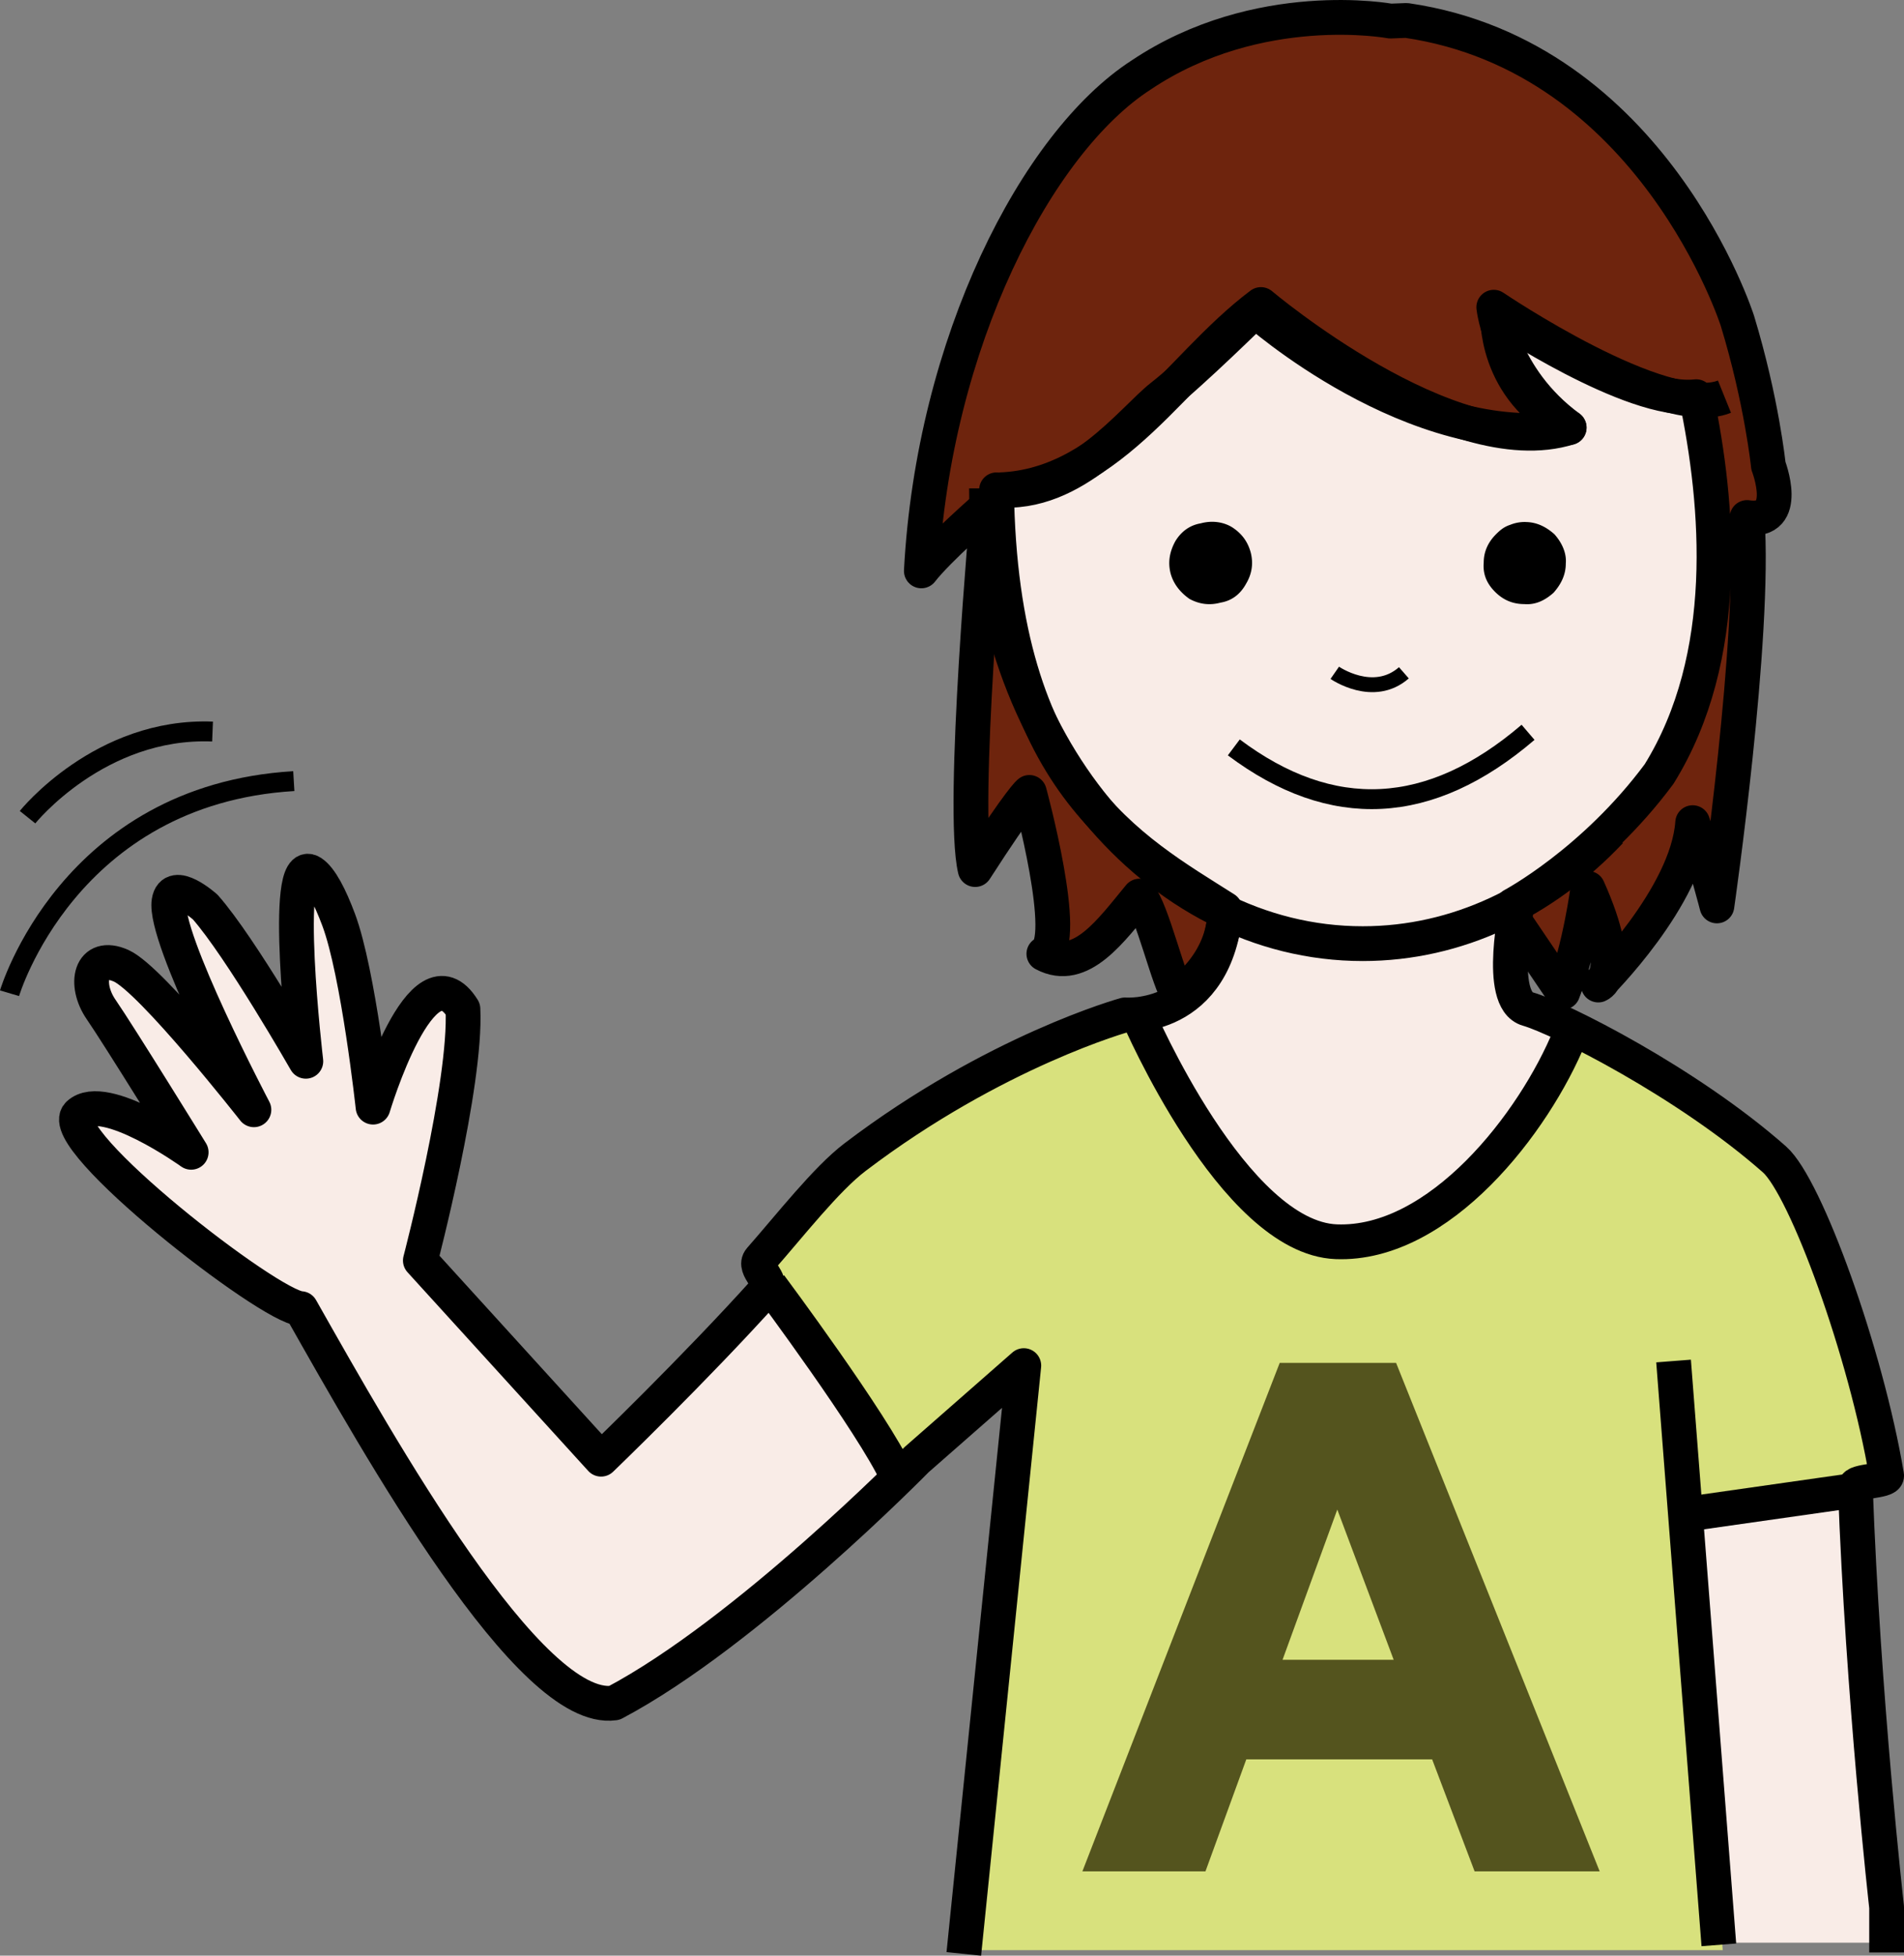
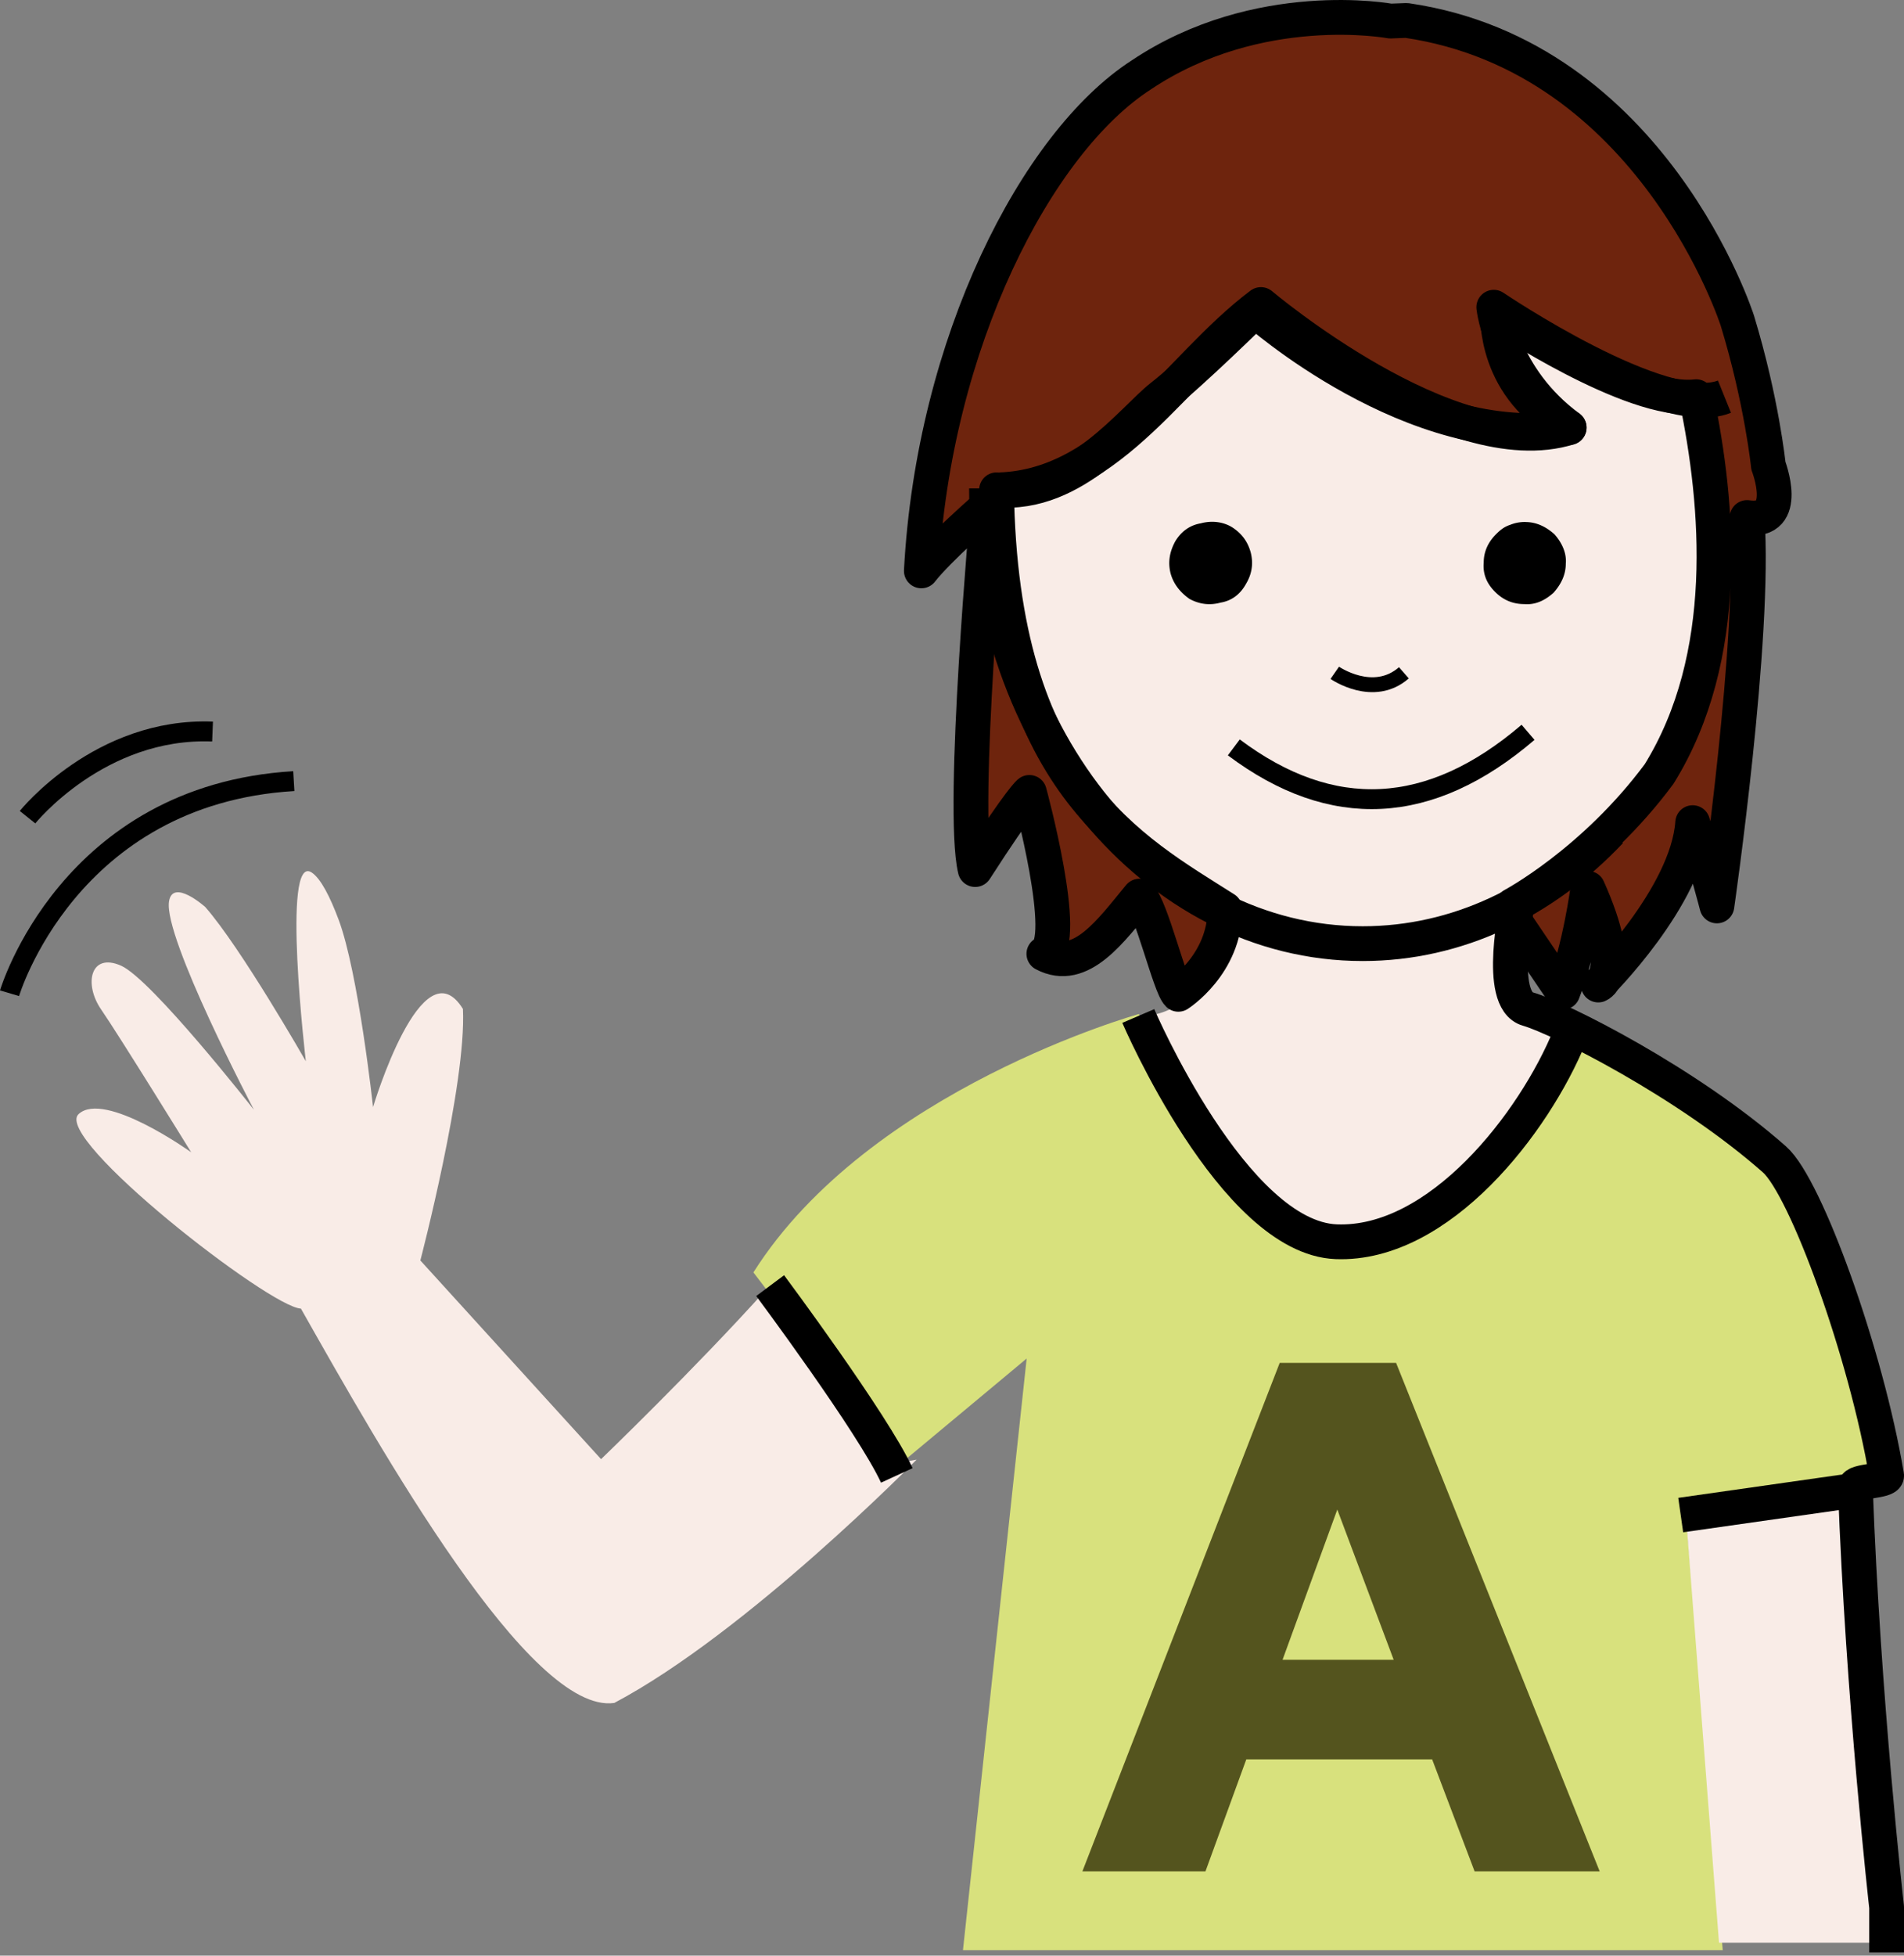
<svg xmlns="http://www.w3.org/2000/svg" width="751" height="771" viewBox="0 0 519.22 533.04" shape-rendering="geometricPrecision" image-rendering="optimizeQuality" fill-rule="evenodd">
  <rect x="0" y="0" width="519.22" height="533.04" fill="#808080" stroke="none" />
  <path d="M374.45 4.48c-28.98-.85-52.84 11.08-73.29 34.94-20.46 24.71-30.68 53.69-31.53 88.63 0 34.09 9.37 63.91 28.97 89.47 5.12 6.82 10.23 12.79 16.19 17.05 16.18 13.63 34.09 20.45 55.39 20.45 26.42.85 50.28-10.23 69.88-32.38.85-.86 1.71-1.71 2.56-3.41 20.45-23.87 31.52-52.84 31.52-87.78.86-34.09-8.52-63.91-28.12-89.47-20.45-24.72-43.46-37.5-71.58-37.5h.01zm0 0h0z" fill="#f9ece7" fill-rule="nonzero" />
  <path d="M248.19 452.29l9.4 62.49z" fill="#e6e5e5" />
  <path d="M333.75 249.69s-1.42 25.44-22.06 27.36c8.63 29.27 32.6 62.37 55.16 62.37s57.59-38.86 58.55-58.54c-9.6-4.79-11.51-7.67-11.51-7.67l-1.92-25.43s-33.99 8.63-58.54 8.63c-6.72 0-19.68-6.72-19.68-6.72zm-89.51 149.16s-33.25-49.66-35.31-47.36c-19.29 21.47-45.02 46.22-45.02 46.22l-49.28-54.16s12.61-48.12 11.61-68.56c-11.15-17.98-24.51 26.76-24.51 26.76s-3.98-36.64-9.39-51.09c-2.33-6.22-4.87-11.24-7.36-12.86-8.29-5.4-1.58 51.45-1.58 51.45s-17.73-31.02-27.43-42.04c0 0-8.86-7.92-9.88-1.52-1.56 9.81 23.15 56.78 23.15 56.78s-27.88-35.56-36.22-39.26c-8.35-3.7-10.25 4.97-5.43 11.95 4.83 6.99 24.54 38.9 24.54 38.9s-23.66-16.96-30.71-10.39c-7.04 6.57 52.13 52.7 60.64 53 21.79 38.5 62.44 110.72 85.45 107.49 36.21-19.15 82.45-66.32 82.45-66.32l-5.71 1.02-.01-.01zm0 0h0z" fill="#f9ece7" />
  <path d="M310.59 276.38s-73.5 20.43-105.14 70.43c14.3 18.36 37.77 54.09 37.77 54.09l36.75-30.62-17.37 161.26h207.19L459.6 411.1s45.94-1.02 57.15-8.17c-10.22-34.71-24.49-78.58-33.68-86.75-9.2-8.17-42.85-30.62-54.09-36.75-14.3 34.71-43.9 60.22-64.3 59.2-24.49-3.06-39.79-35.7-45.92-45.92-6.13-10.21-8.17-16.35-8.17-16.35v.02zm0 0h0z" fill="#d8e17d" />
  <path d="M514.71 529.51h-45.94l-9.17-118.39 45.92-5.11z" fill="#f9ece7" />
  <path d="M413.12 251.14l13.07 19.3c4.77-12.28 6.82-28.32 6.82-28.32 10.49 23.38 2.84 26.36 2.84 26.36s24.32-24.04 25.74-44.26c4.18 13.16 6.61 22.7 6.61 22.7s10.65-73.69 8.22-105.87c11.97 1.77 5.82-14.1 5.82-14.1s-1.79-17.61-8.45-39.51c0 0-22.97-72.06-90.23-81.87l-4.4.17s-36-6.73-67.99 14.71c-28.53 18.44-56.6 72.97-59.92 135.15 4.5-5.83 18.17-17.77 18.17-17.77s-7.45 82.52-3.49 99.18c12.61-19.57 14.78-21.03 14.78-21.03s11.18 40.98 3.95 43.99c10.15 5.39 18.42-6.49 26.08-15.73 3.25 3.07 8.27 24.57 10.59 26.77 0 0 12.72-8.08 12.72-23.24-25.47-16.2-61.25-34.76-62.29-114.27 21.35 2.07 37.12-19.29 45.06-25.47 7.96-6.18 25.47-23.41 25.47-23.41s51.89 45.14 85.61 32.77c-20.62-10.31-19.49-31.74-19.49-31.74s33.25 23.69 50.77 21.63c6.19 29.6 12.74 61.73-6.74 103.69-21.35 24.74-39.91 35.78-39.91 35.78l.58 4.4.01-.01zm0 0h0z" fill="#6e240d" />
  <path d="M415.93 142.27a10.61 10.61 0 0 0-4.12.78c-1.54.51-2.57 1.28-3.85 2.57-2.06 2.06-3.35 4.62-3.35 7.72-.26 3.08.77 5.65 3.09 7.97 2.05 2.06 4.62 3.34 7.97 3.34 3.09.26 5.66-1.03 7.97-3.08 2.06-2.32 3.35-4.89 3.35-7.98.25-2.83-1.03-5.65-3.09-7.97-2.31-2.06-4.89-3.34-7.97-3.34v-.01zm0 0h0zm-83.08 21.98c3.08-.51 5.4-2.31 6.95-5.14 1.54-2.57 2.05-5.4 1.28-8.49-.77-2.83-2.31-5.14-5.14-6.95-2.57-1.54-5.66-1.8-8.49-1.03-3.09.52-5.4 2.32-6.95 4.89-1.54 2.83-2.06 5.66-1.28 8.75.77 2.83 2.57 5.14 5.14 6.95 2.83 1.54 5.66 1.79 8.49 1.02z" fill-rule="nonzero" />
  <g stroke="#000" stroke-linejoin="round" stroke-miterlimit="22.926" fill="none">
    <path d="M416.7 199.6c-26.75 22.89-53.49 24.17-80.24 4.11" stroke-width="5.42" />
    <g stroke-width="9.48">
      <path d="M439.12 226.56c-18.04 19.08-41.65 30.64-67.51 30.64-56.66 0-102.59-55.55-102.59-124.09m144.81 113.15s-5.87 26.28 2.78 28.75c8.64 2.47 43.52 20.02 67.3 41.01 8.58 7.58 25.01 52.92 30.57 86.13.27 1.62-8.79 1.44-8.53 3.09 2.06 57.4 8.53 114.59 8.53 114.59v12.35" />
-       <path d="M456.38 370.96l12.35 159.13M334.26 247.5c-2.47 31.17-27.46 29.12-27.46 29.12s-35.44 9.76-73.64 38.78c-7.88 5.99-17.7 18.59-25.85 27.85-2.05 2.32 3.68 5.95 1.62 8.25-19.29 21.47-45.02 46.22-45.02 46.22l-49.28-54.15s12.61-48.12 11.61-68.56c-11.15-17.99-24.51 26.75-24.51 26.75s-3.98-36.63-9.39-51.09c-2.33-6.22-4.87-11.23-7.36-12.86-8.29-5.4-1.58 51.45-1.58 51.45s-17.73-31.02-27.43-42.03c0 0-8.86-7.93-9.88-1.53-1.56 9.81 23.15 56.78 23.15 56.78s-27.88-35.55-36.22-39.26c-8.35-3.69-10.25 4.97-5.43 11.95 4.83 6.99 24.54 38.9 24.54 38.9s-23.66-16.96-30.71-10.39c-7.04 6.57 52.13 52.7 60.64 53 21.79 38.5 62.44 110.72 85.45 107.48 36.21-19.15 82.45-66.32 82.45-66.32l29.23-25.63-16.36 160.35" />
    </g>
    <path d="M2.6 270.72s16.01-54.13 77.52-57.82m-72.61 9.83s19.7-24.57 50.45-23.34" stroke-width="5.42" />
    <path d="M363.99 183.38s10.5 7.3 18.85 0" stroke-width="4.06" />
    <g stroke-width="9.48">
      <path d="M310.41 276.92s25.92 60.46 53.99 61.53c28.08 1.08 54-32.38 63.7-56.15m-218.08 68.11s28.08 37.66 34.54 51.73m259.15 4.35l-45.38 6.46M272.69 133.5c30.69-1.09 48.26-33.32 71.16-50.5 0 0 51.8 43.73 84.07 33.54-18.53-13.58-20.57-32.81-20.57-32.81s46.08 31.18 62.91 24.38" />
      <path d="M413.12 251.14l13.07 19.3c4.77-12.28 6.82-28.32 6.82-28.32 10.49 23.38 2.84 26.36 2.84 26.36s24.32-24.04 25.74-44.26c4.18 13.16 6.61 22.7 6.61 22.7s10.65-73.69 8.22-105.87c11.97 1.77 5.82-14.1 5.82-14.1s-1.79-17.61-8.45-39.51c0 0-22.97-72.06-90.23-81.87l-4.4.17s-36-6.73-67.99 14.71c-28.53 18.44-56.6 72.97-59.92 135.15 4.5-5.83 18.17-17.77 18.17-17.77s-7.45 82.52-3.49 99.18c12.61-19.57 14.78-21.03 14.78-21.03s11.18 40.98 3.95 43.99c10.15 5.39 18.42-6.49 26.08-15.73 3.25 3.07 8.27 24.57 10.59 26.77 0 0 12.72-8.08 12.72-23.24-25.47-16.2-61.25-34.76-62.29-114.27 21.35 2.07 37.12-19.29 45.06-25.47 7.96-6.18 25.47-23.41 25.47-23.41s43.37 38.78 85.61 31.93c-20.62-10.31-19.49-30.9-19.49-30.9s36.62 24.54 54.14 22.47c6.19 29.6 9.7 70.88-10.11 102.84-17.85 24.07-39.91 35.79-39.91 35.79l.58 4.4.01-.01z" />
    </g>
  </g>
  <path d="M432.92 507.82h-29.25l-11.58-30.53H338.3l-11.14 30.53h-28.72l52.07-134.11h28.69l53.72 134.11zm-49.63-53.19l-18.64-49.64-18.1 49.64h36.74z" stroke="#54541e" stroke-width="4.48" stroke-miterlimit="22.926" fill="#54541e" fill-rule="nonzero" />
  <defs />
</svg>